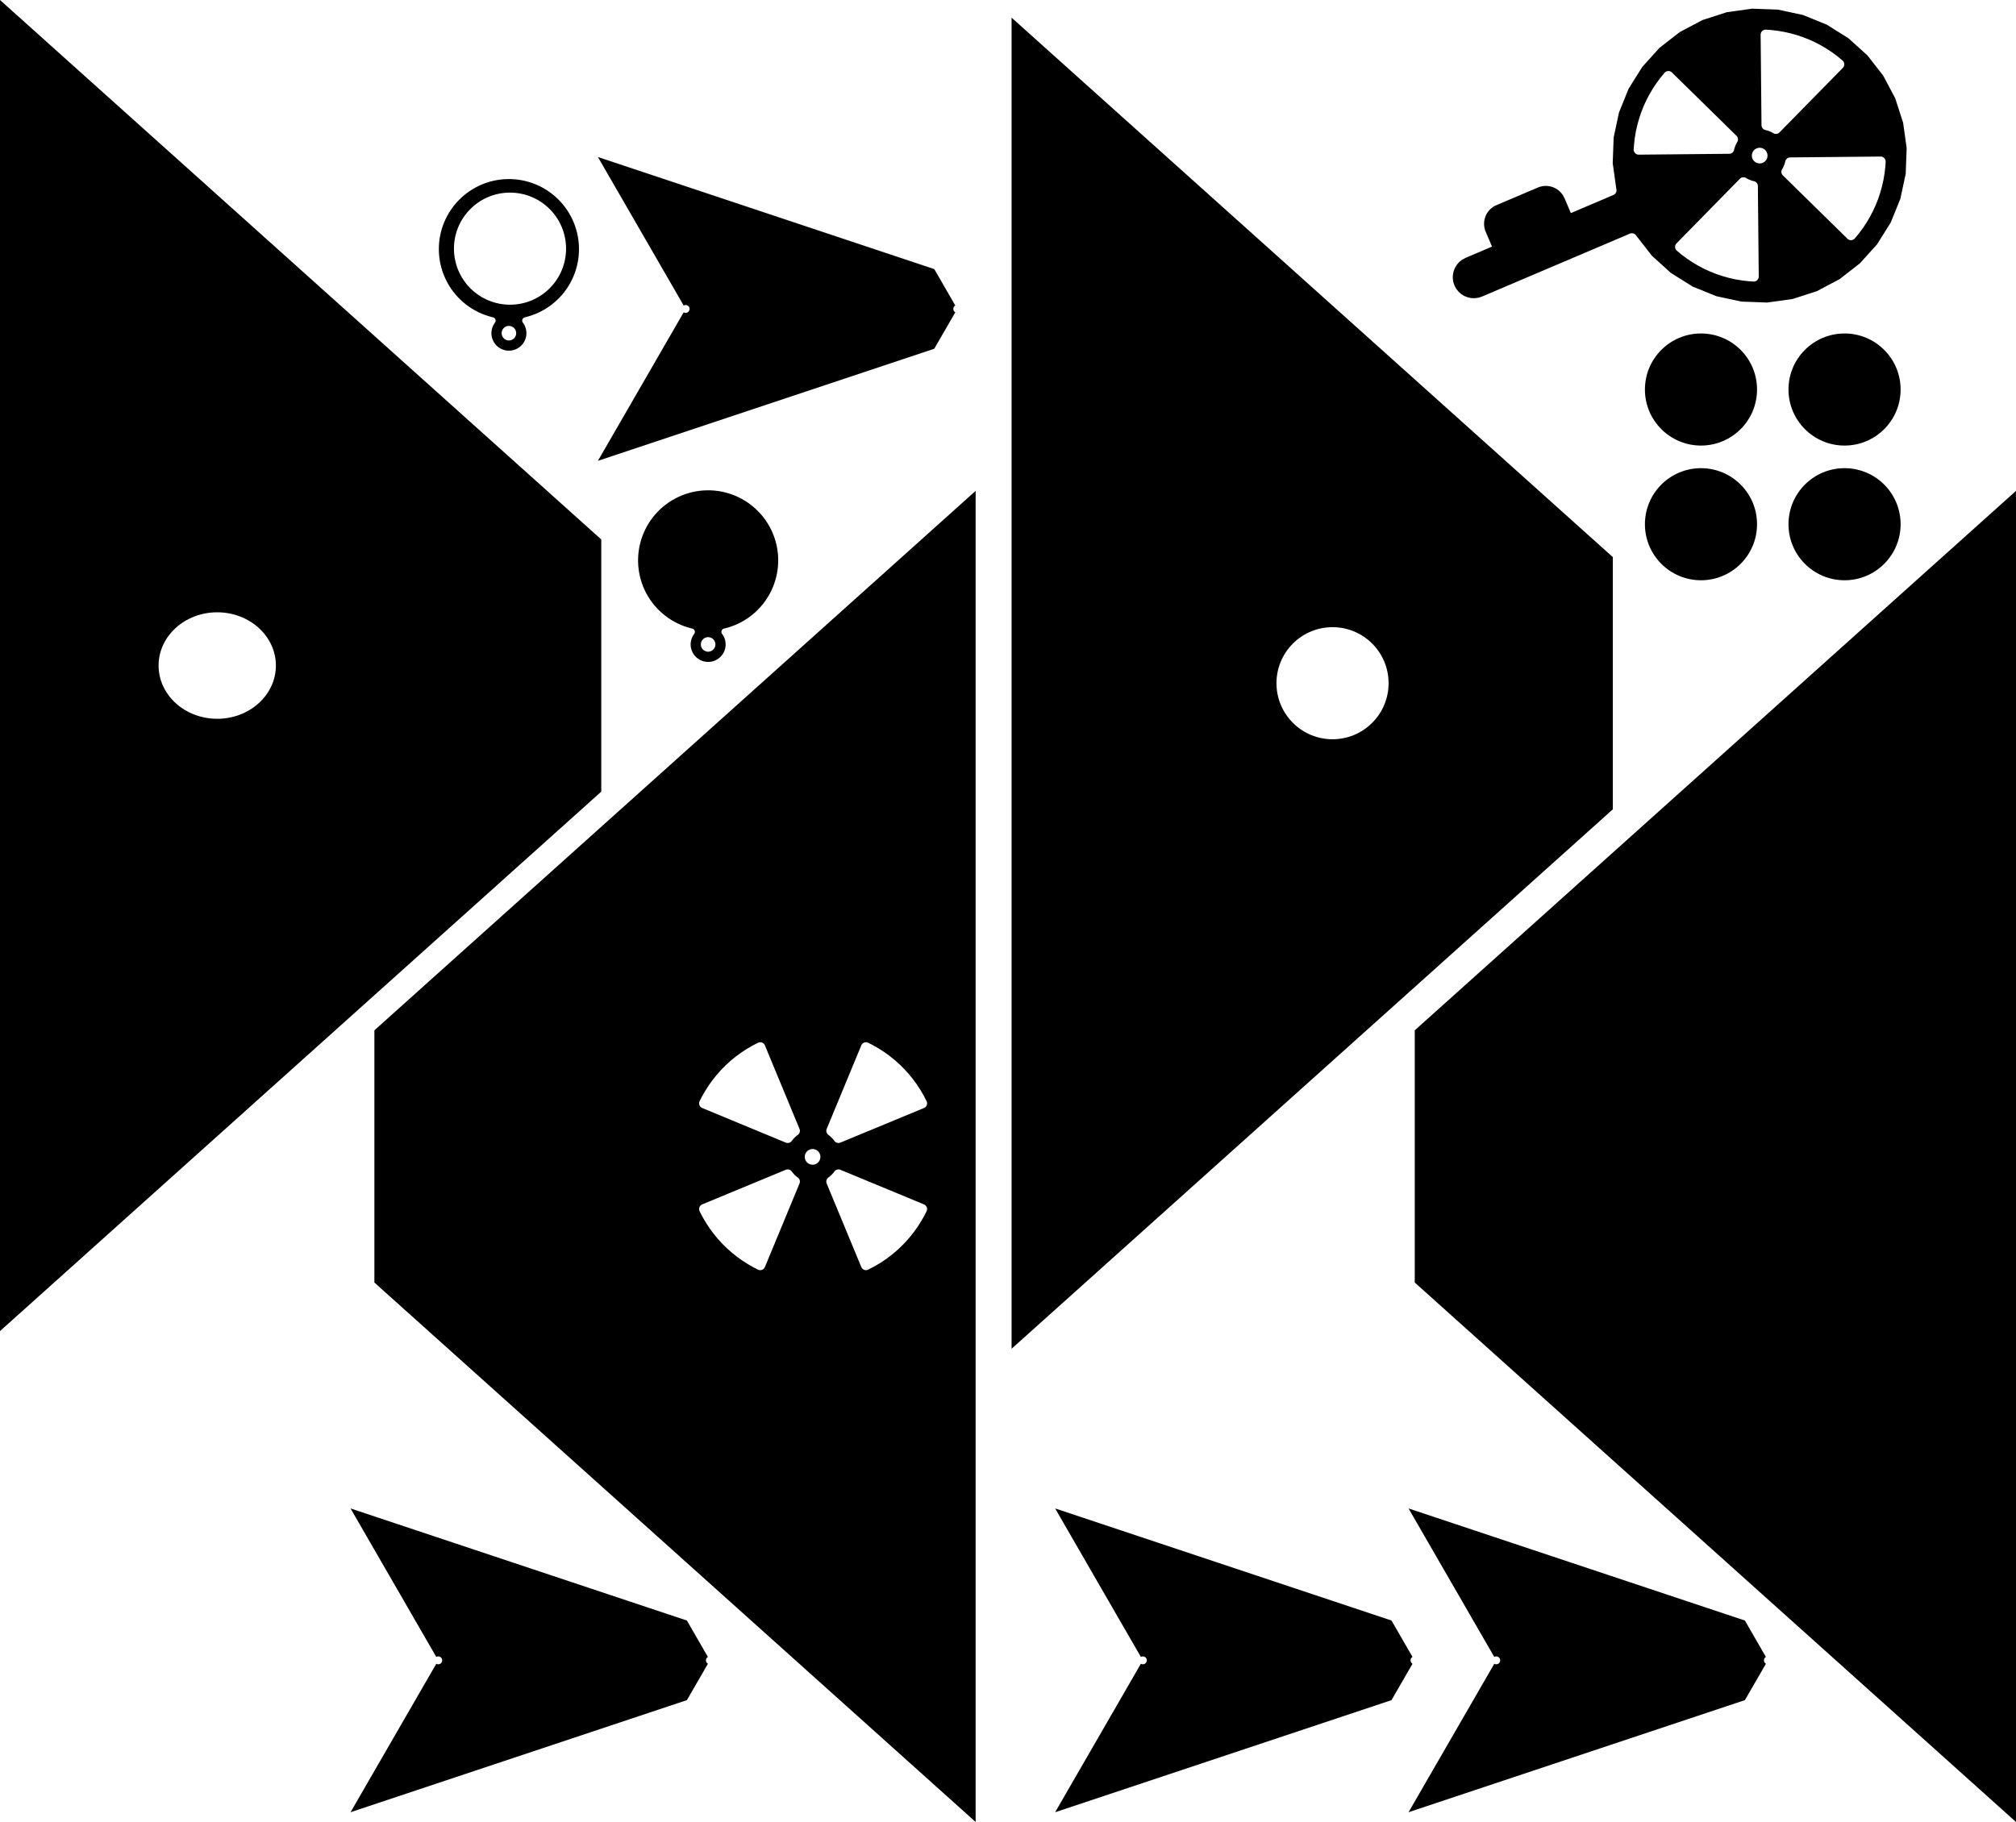
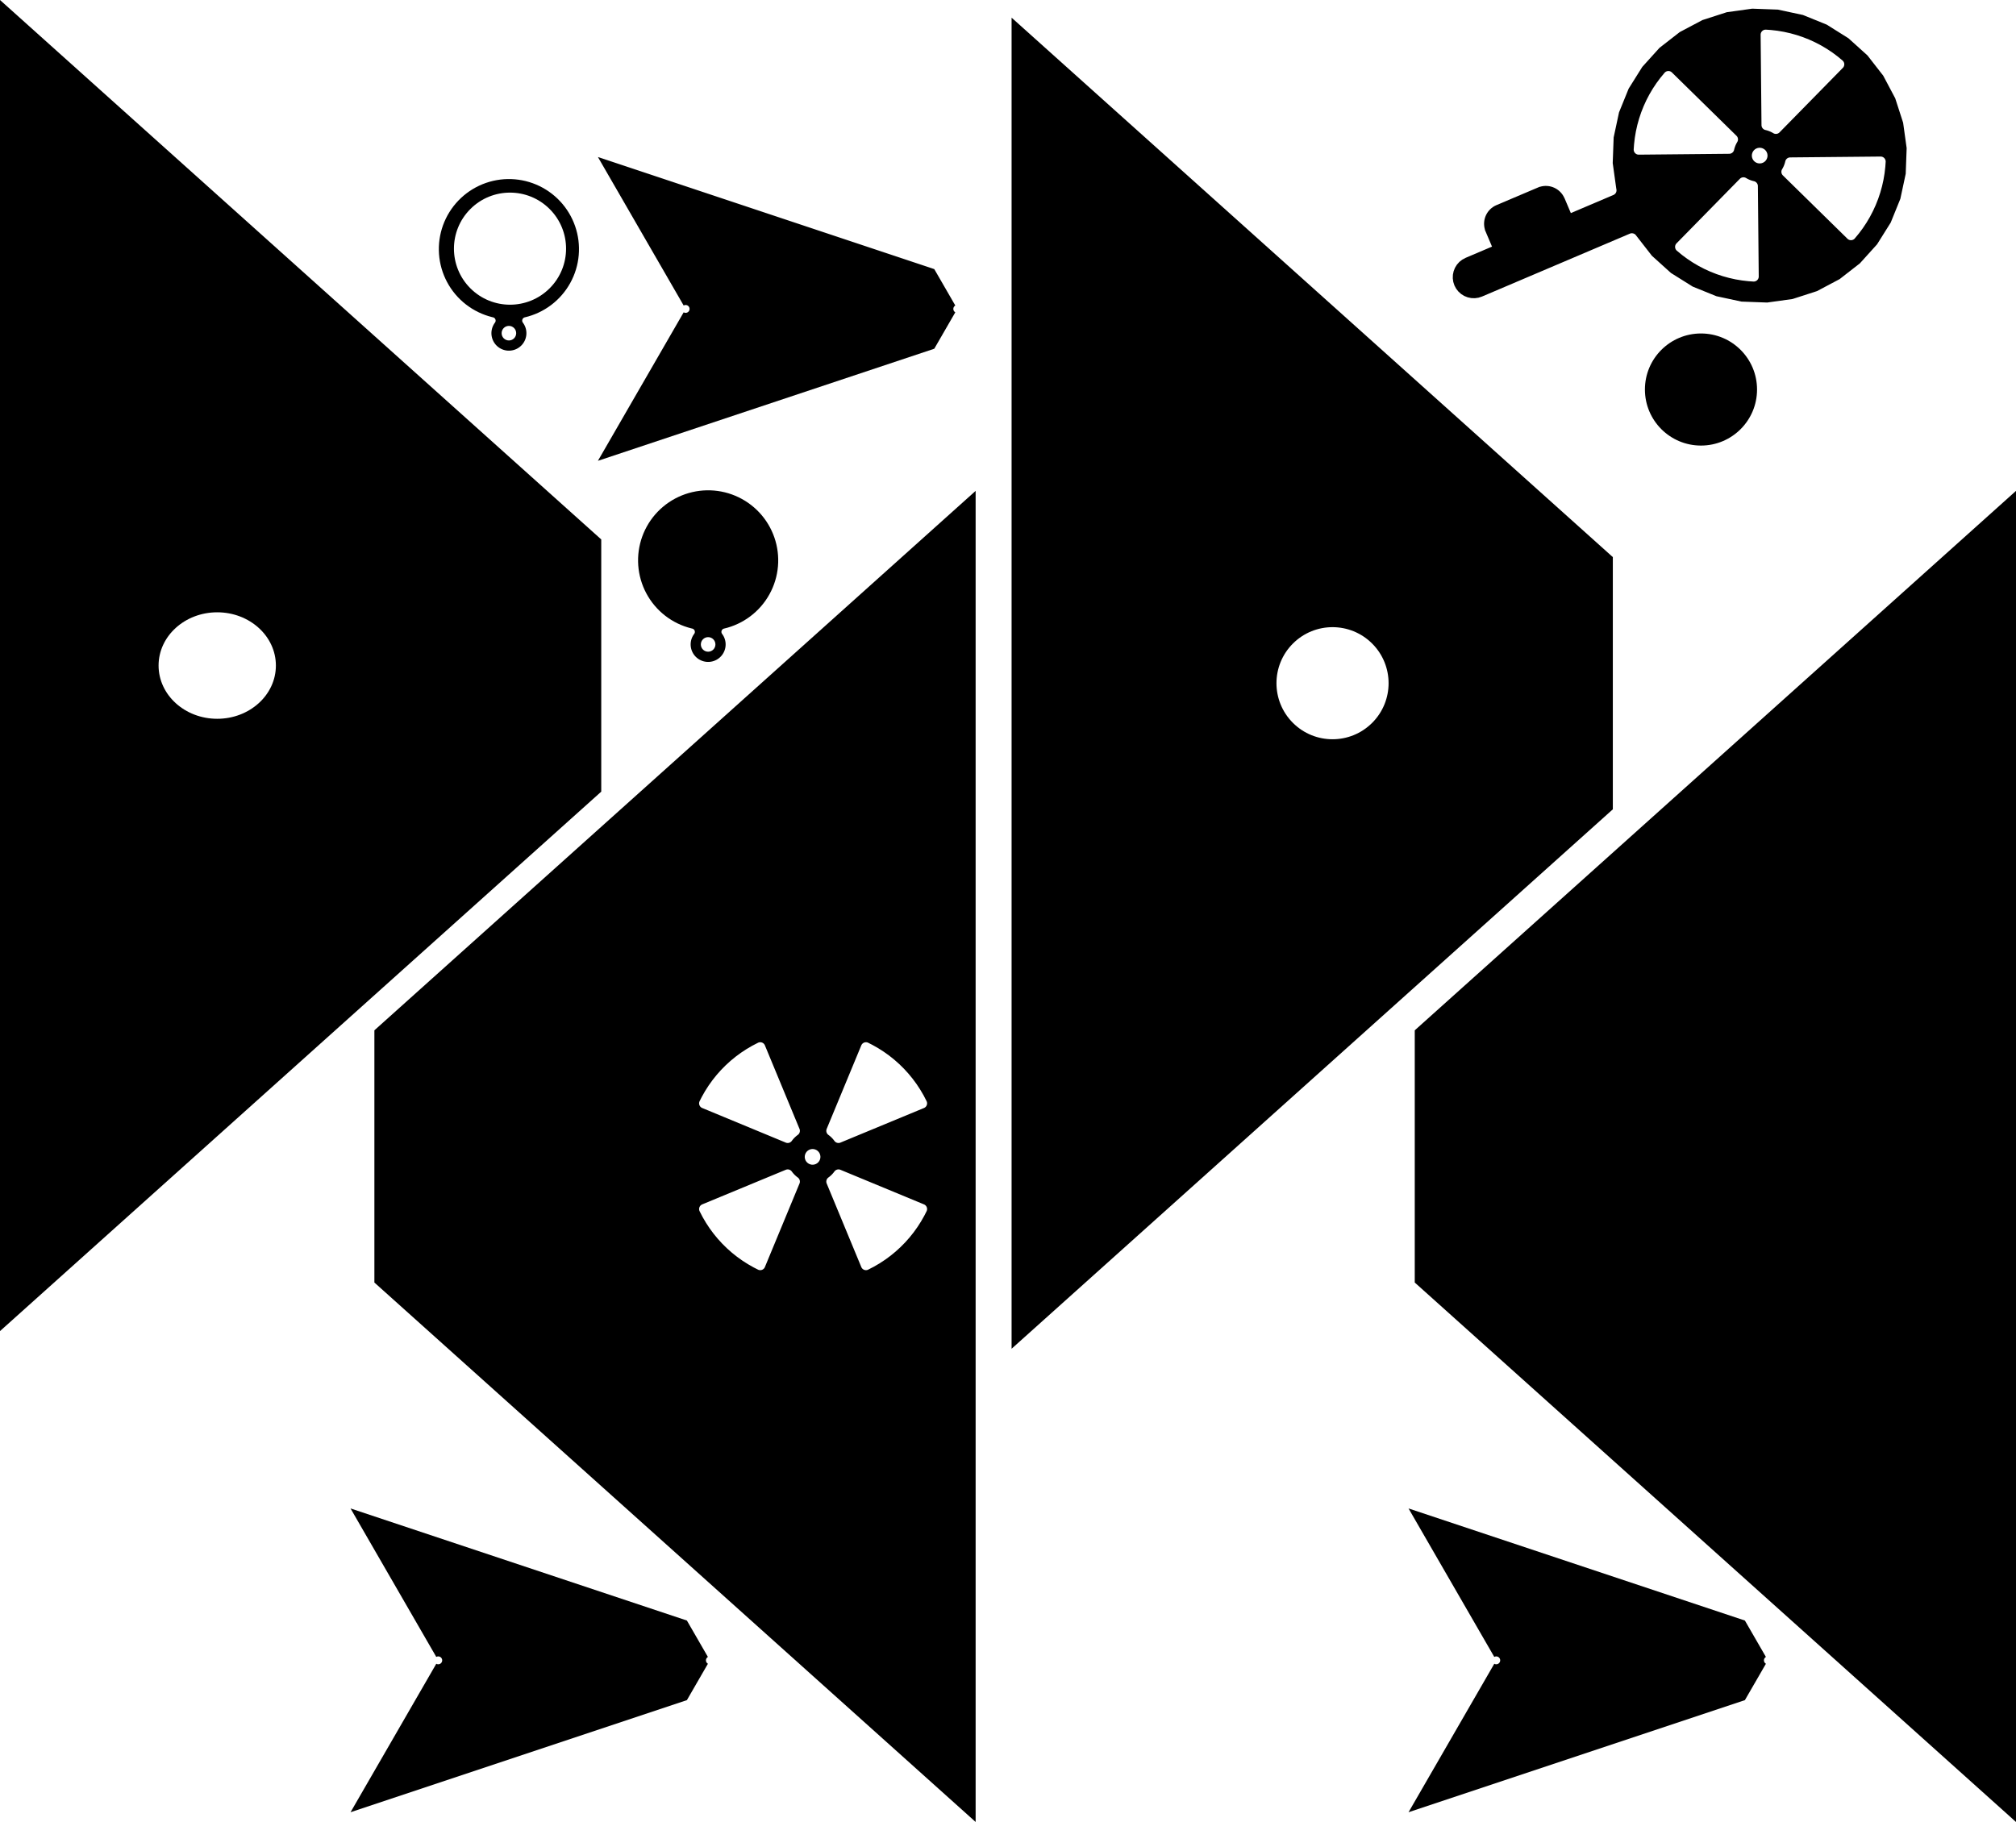
<svg xmlns="http://www.w3.org/2000/svg" width="895.151mm" height="809.203mm" viewBox="113.289 -411.858 895.151 809.203">
  <path transform="matrix(-1,0,0,1,0,0)" style="stroke:none;fill:#000000;fill-rule:evenodd" d="M-434.772,-132.678L-434.697,-132.658L-434.622,-132.635L-434.549,-132.607L-434.477,-132.576L-434.407,-132.541L-434.339,-132.502L-434.274,-132.46L-434.21,-132.415L-434.149,-132.366L-434.09,-132.314L-434.035,-132.259L-433.982,-132.201L-433.932,-132.141L-433.886,-132.078L-433.843,-132.013L-433.803,-131.945L-433.767,-131.876L-433.735,-131.805L-433.707,-131.732L-433.682,-131.657L-433.661,-131.582L-433.644,-131.506L-433.632,-131.429L-433.623,-131.351L-433.618,-131.273L-433.618,-131.195L-433.621,-131.117L-433.629,-131.039L-433.641,-130.961L-433.656,-130.885L-433.676,-130.809L-433.7,-130.735L-433.727,-130.661L-433.758,-130.59L-433.793,-130.52L-433.832,-130.452L-433.874,-130.386L-433.919,-130.324L-434.085,-130.095L-434.309,-129.756L-434.515,-129.405L-434.703,-129.045L-434.871,-128.674L-435.02,-128.296L-435.148,-127.91L-435.257,-127.518L-435.344,-127.121L-435.411,-126.72L-435.457,-126.316L-435.482,-125.911L-435.485,-125.504L-435.467,-125.098L-435.427,-124.693L-435.367,-124.291L-435.286,-123.893L-435.184,-123.499L-435.061,-123.111L-434.918,-122.731L-434.756,-122.358L-434.574,-121.994L-434.374,-121.64L-434.155,-121.298L-433.919,-120.967L-433.665,-120.649L-433.396,-120.344L-433.111,-120.055L-432.811,-119.78L-432.497,-119.522L-432.17,-119.28L-431.83,-119.056L-431.48,-118.85L-431.119,-118.662L-430.749,-118.494L-430.371,-118.345L-429.985,-118.217L-429.593,-118.108L-429.196,-118.021L-428.795,-117.954L-428.391,-117.908L-427.985,-117.883L-427.579,-117.88L-427.172,-117.898L-426.768,-117.938L-426.366,-117.998L-425.967,-118.079L-425.574,-118.181L-425.186,-118.304L-424.805,-118.447L-424.432,-118.609L-424.069,-118.791L-423.715,-118.991L-423.372,-119.21L-423.041,-119.446L-422.723,-119.7L-422.419,-119.969L-422.129,-120.254L-421.855,-120.554L-421.596,-120.868L-421.355,-121.195L-421.131,-121.535L-420.924,-121.885L-420.737,-122.246L-420.569,-122.616L-420.42,-122.994L-420.291,-123.38L-420.183,-123.772L-420.095,-124.169L-420.028,-124.57L-419.982,-124.974L-419.958,-125.38L-419.955,-125.786L-419.973,-126.193L-420.012,-126.597L-420.072,-127L-420.154,-127.398L-420.256,-127.792L-420.378,-128.179L-420.521,-128.56L-420.684,-128.933L-420.865,-129.296L-421.066,-129.65L-421.284,-129.993L-421.521,-130.324L-421.566,-130.387L-421.608,-130.453L-421.647,-130.521L-421.682,-130.591L-421.713,-130.663L-421.74,-130.736L-421.764,-130.811L-421.784,-130.886L-421.799,-130.963L-421.811,-131.04L-421.818,-131.118L-421.822,-131.196L-421.821,-131.274L-421.817,-131.352L-421.808,-131.43L-421.795,-131.507L-421.778,-131.584L-421.757,-131.659L-421.732,-131.733L-421.704,-131.806L-421.672,-131.877L-421.635,-131.947L-421.596,-132.014L-421.553,-132.079L-421.506,-132.142L-421.457,-132.202L-421.404,-132.26L-421.348,-132.315L-421.289,-132.367L-421.228,-132.416L-421.165,-132.461L-421.099,-132.503L-421.031,-132.542L-420.961,-132.577L-420.889,-132.608L-420.816,-132.635L-420.741,-132.659L-420.667,-132.678L-420.245,-132.779L-418.675,-133.212L-417.129,-133.726L-415.613,-134.32L-414.129,-134.993L-412.683,-135.743L-411.278,-136.567L-409.918,-137.464L-408.607,-138.431L-407.348,-139.465L-406.145,-140.563L-405.001,-141.723L-403.919,-142.941L-402.903,-144.214L-401.955,-145.539L-401.077,-146.911L-400.273,-148.328L-399.543,-149.784L-398.891,-151.277L-398.318,-152.802L-397.825,-154.354L-397.415,-155.931L-397.087,-157.526L-396.843,-159.137L-396.684,-160.758L-396.611,-162.385L-396.622,-164.015L-396.718,-165.641L-396.9,-167.259L-397.166,-168.867L-397.516,-170.458L-397.948,-172.028L-398.463,-173.574L-399.057,-175.09L-399.73,-176.574L-400.48,-178.02L-401.304,-179.425L-402.201,-180.785L-403.167,-182.096L-404.201,-183.355L-405.3,-184.558L-406.459,-185.702L-407.678,-186.783L-408.951,-187.8L-410.275,-188.748L-411.648,-189.626L-413.064,-190.431L-414.521,-191.16L-416.013,-191.812L-417.538,-192.385L-419.091,-192.878L-420.667,-193.288L-422.263,-193.616L-423.874,-193.859L-425.495,-194.019L-427.122,-194.092L-428.751,-194.081L-430.377,-193.984L-431.996,-193.803L-433.603,-193.537L-435.194,-193.187L-436.765,-192.755L-438.31,-192.24L-439.827,-191.646L-441.311,-190.973L-442.757,-190.223L-444.162,-189.399L-445.522,-188.502L-446.833,-187.536L-448.092,-186.502L-449.295,-185.403L-450.439,-184.244L-451.52,-183.025L-452.536,-181.752L-453.485,-180.428L-454.362,-179.055L-455.167,-177.639L-455.896,-176.182L-456.549,-174.69L-457.122,-173.165L-457.614,-171.612L-458.025,-170.036L-458.353,-168.44L-458.596,-166.829L-458.755,-165.208L-458.829,-163.581L-458.818,-161.952L-458.721,-160.326L-458.539,-158.707L-458.273,-157.1L-457.924,-155.509L-457.491,-153.938L-456.977,-152.393L-456.383,-150.876L-455.71,-149.392L-454.96,-147.946L-454.136,-146.541L-453.239,-145.181L-452.272,-143.87L-451.238,-142.611L-450.14,-141.408L-448.98,-140.265L-447.762,-139.183L-446.489,-138.167L-445.164,-137.218L-443.792,-136.341L-442.376,-135.536L-440.919,-134.807L-439.426,-134.154L-437.901,-133.581L-436.349,-133.089L-434.772,-132.678zM-430.953,-125.645C-430.953,-123.857,-429.504,-122.409,-427.717,-122.409C-425.93,-122.409,-424.481,-123.857,-424.481,-125.645C-424.481,-127.432,-425.93,-128.881,-427.717,-128.881C-429.504,-128.881,-430.953,-127.432,-430.953,-125.645z" />
-   <path transform="matrix(-1,0,0,1,0,0)" style="stroke:none;fill:#000000;fill-rule:evenodd" d="M-957.205,-179.033C-957.205,-165.286,-946.06,-154.141,-932.313,-154.141C-918.565,-154.141,-907.421,-165.286,-907.421,-179.033C-907.421,-192.781,-918.565,-203.925,-932.313,-203.925C-946.06,-203.925,-957.205,-192.781,-957.205,-179.033z" />
  <path transform="matrix(-1,0,0,1,0,0)" style="stroke:none;fill:#000000;fill-rule:evenodd" d="M-418.288,307.884L-268.936,258.1L-307.013,324.051L-307.093,324.007L-307.176,323.968L-307.26,323.933L-307.346,323.903L-307.433,323.877L-307.522,323.856L-307.612,323.839L-307.702,323.827L-307.793,323.82L-307.884,323.817L-307.975,323.82L-308.066,323.827L-308.157,323.839L-308.247,323.856L-308.335,323.877L-308.423,323.903L-308.509,323.933L-308.593,323.968L-308.675,324.007L-308.755,324.051L-308.833,324.099L-308.908,324.15L-308.981,324.206L-309.05,324.265L-309.116,324.328L-309.179,324.394L-309.238,324.463L-309.294,324.536L-309.346,324.611L-309.393,324.689L-309.437,324.769L-309.476,324.851L-309.511,324.935L-309.541,325.021L-309.567,325.109L-309.589,325.198L-309.605,325.287L-309.617,325.378L-309.624,325.469L-309.627,325.56L-309.624,325.651L-309.617,325.742L-309.605,325.832L-309.589,325.922L-309.567,326.011L-309.541,326.098L-309.511,326.184L-309.476,326.269L-309.437,326.351L-309.393,326.431L-309.346,326.509L-309.294,326.584L-309.238,326.656L-309.179,326.726L-309.116,326.792L-309.05,326.855L-308.981,326.914L-308.908,326.97L-308.833,327.021L-308.755,327.069L-308.675,327.112L-308.593,327.152L-308.509,327.187L-308.423,327.217L-308.335,327.243L-308.247,327.264L-308.157,327.281L-308.066,327.293L-307.975,327.3L-307.884,327.302L-307.793,327.3L-307.702,327.293L-307.612,327.281L-307.522,327.264L-307.433,327.243L-307.346,327.217L-307.26,327.187L-307.176,327.152L-307.093,327.112L-307.013,327.069L-268.936,393.02L-418.288,343.236L-427.622,327.069L-427.544,327.021L-427.469,326.97L-427.397,326.914L-427.328,326.855L-427.261,326.792L-427.199,326.726L-427.139,326.656L-427.084,326.584L-427.032,326.509L-426.984,326.431L-426.941,326.351L-426.902,326.269L-426.867,326.184L-426.836,326.098L-426.81,326.011L-426.789,325.922L-426.772,325.832L-426.76,325.742L-426.754,325.651L-426.751,325.56L-426.754,325.469L-426.76,325.378L-426.772,325.287L-426.789,325.198L-426.81,325.109L-426.836,325.021L-426.867,324.935L-426.902,324.851L-426.941,324.769L-426.984,324.689L-427.032,324.611L-427.084,324.536L-427.139,324.463L-427.199,324.394L-427.261,324.328L-427.328,324.265L-427.397,324.206L-427.469,324.15L-427.544,324.099L-427.622,324.051L-418.288,307.884z" />
-   <path transform="matrix(-1,0,0,1,0,0)" style="stroke:none;fill:#000000;fill-rule:evenodd" d="M-893.457,-179.033C-893.457,-165.286,-882.312,-154.141,-868.565,-154.141C-854.817,-154.141,-843.673,-165.286,-843.673,-179.033C-843.673,-192.781,-854.817,-203.925,-868.565,-203.925C-882.312,-203.925,-893.457,-192.781,-893.457,-179.033z" />
-   <path transform="matrix(-1,0,0,1,0,0)" style="stroke:none;fill:#000000;fill-rule:evenodd" d="M-957.205,-238.859C-957.205,-225.111,-946.06,-213.967,-932.313,-213.967C-918.565,-213.967,-907.421,-225.111,-907.421,-238.859C-907.421,-252.606,-918.565,-263.751,-932.313,-263.751C-946.06,-263.751,-957.205,-252.606,-957.205,-238.859z" />
  <path transform="matrix(-1,0,0,1,0,0)" style="stroke:none;fill:#000000;fill-rule:evenodd" d="M-893.457,-238.859C-893.457,-225.111,-882.312,-213.967,-868.565,-213.967C-854.817,-213.967,-843.673,-225.111,-843.673,-238.859C-843.673,-252.606,-854.817,-263.751,-868.565,-263.751C-882.312,-263.751,-893.457,-252.606,-893.457,-238.859z" />
  <path transform="matrix(-1,0,0,1,0,0)" style="stroke:none;fill:#000000;fill-rule:evenodd" d="M-380.256,-60.258L-380.256,-172.273L-113.289,-411.858L-113.289,179.327L-380.256,-60.258zM-235.789,-116.266C-235.789,-103.206,-224.129,-92.618,-209.745,-92.618C-195.362,-92.618,-183.702,-103.206,-183.702,-116.266C-183.702,-129.326,-195.362,-139.913,-209.745,-139.913C-224.129,-139.913,-235.789,-129.326,-235.789,-116.266z" />
  <path transform="matrix(-1,0,0,1,0,0)" style="stroke:none;fill:#000000;fill-rule:evenodd" d="M-562.458,187.173L-829.424,-52.412L-829.424,-164.426L-562.458,-404.012L-562.458,187.173zM-722.566,-90.818C-712.845,-81.097,-697.084,-81.097,-687.363,-90.818C-677.642,-100.539,-677.642,-116.3,-687.363,-126.021C-697.084,-135.742,-712.845,-135.742,-722.566,-126.021C-732.286,-116.3,-732.286,-100.539,-722.566,-90.818z" />
  <path transform="matrix(-1,0,0,1,0,0)" style="stroke:none;fill:#000000;fill-rule:evenodd" d="M-1008.44,-193.84L-741.473,45.746L-741.473,157.76L-1008.44,397.345L-1008.44,-193.84z" />
  <path transform="matrix(-1,0,0,1,0,0)" style="stroke:none;fill:#000000;fill-rule:evenodd" d="M-888.065,307.884L-738.713,258.1L-776.79,324.051L-776.87,324.007L-776.953,323.968L-777.037,323.933L-777.123,323.903L-777.21,323.877L-777.299,323.856L-777.389,323.839L-777.479,323.827L-777.57,323.82L-777.661,323.817L-777.752,323.82L-777.843,323.827L-777.934,323.839L-778.024,323.856L-778.112,323.877L-778.2,323.903L-778.286,323.933L-778.37,323.968L-778.452,324.007L-778.532,324.051L-778.61,324.099L-778.685,324.15L-778.758,324.206L-778.827,324.265L-778.893,324.328L-778.956,324.394L-779.015,324.463L-779.071,324.536L-779.123,324.611L-779.17,324.689L-779.214,324.769L-779.253,324.851L-779.288,324.935L-779.318,325.021L-779.344,325.109L-779.366,325.198L-779.382,325.287L-779.394,325.378L-779.401,325.469L-779.404,325.56L-779.401,325.651L-779.394,325.742L-779.382,325.832L-779.366,325.922L-779.344,326.011L-779.318,326.098L-779.288,326.184L-779.253,326.269L-779.214,326.351L-779.17,326.431L-779.123,326.509L-779.071,326.584L-779.015,326.656L-778.956,326.726L-778.893,326.792L-778.827,326.855L-778.758,326.914L-778.685,326.97L-778.61,327.021L-778.532,327.069L-778.452,327.112L-778.37,327.152L-778.286,327.187L-778.2,327.217L-778.112,327.243L-778.024,327.264L-777.934,327.281L-777.843,327.293L-777.752,327.3L-777.661,327.302L-777.57,327.3L-777.479,327.293L-777.389,327.281L-777.299,327.264L-777.21,327.243L-777.123,327.217L-777.037,327.187L-776.953,327.152L-776.87,327.112L-776.79,327.069L-738.713,393.02L-888.065,343.236L-897.399,327.069L-897.321,327.021L-897.246,326.97L-897.174,326.914L-897.105,326.855L-897.038,326.792L-896.976,326.726L-896.916,326.656L-896.861,326.584L-896.809,326.509L-896.761,326.431L-896.718,326.351L-896.679,326.269L-896.644,326.184L-896.613,326.098L-896.587,326.011L-896.566,325.922L-896.549,325.832L-896.537,325.742L-896.531,325.651L-896.528,325.56L-896.531,325.469L-896.537,325.378L-896.549,325.287L-896.566,325.198L-896.587,325.109L-896.613,325.021L-896.644,324.935L-896.679,324.851L-896.718,324.769L-896.761,324.689L-896.809,324.611L-896.861,324.536L-896.916,324.463L-896.976,324.394L-897.038,324.328L-897.105,324.265L-897.174,324.206L-897.246,324.15L-897.321,324.099L-897.399,324.051L-888.065,307.884z" />
-   <path transform="matrix(-1,0,0,1,0,0)" style="stroke:none;fill:#000000;fill-rule:evenodd" d="M-731.146,307.884L-581.794,258.1L-619.871,324.051L-619.951,324.007L-620.033,323.968L-620.118,323.933L-620.204,323.903L-620.291,323.877L-620.38,323.856L-620.469,323.839L-620.56,323.827L-620.651,323.82L-620.742,323.817L-620.833,323.82L-620.924,323.827L-621.015,323.839L-621.104,323.856L-621.193,323.877L-621.281,323.903L-621.366,323.933L-621.451,323.968L-621.533,324.007L-621.613,324.051L-621.691,324.099L-621.766,324.15L-621.839,324.206L-621.908,324.265L-621.974,324.328L-622.037,324.394L-622.096,324.463L-622.152,324.536L-622.203,324.611L-622.251,324.689L-622.295,324.769L-622.334,324.851L-622.369,324.935L-622.399,325.021L-622.425,325.109L-622.447,325.198L-622.463,325.287L-622.475,325.378L-622.482,325.469L-622.484,325.56L-622.482,325.651L-622.475,325.742L-622.463,325.832L-622.447,325.922L-622.425,326.011L-622.399,326.098L-622.369,326.184L-622.334,326.269L-622.295,326.351L-622.251,326.431L-622.203,326.509L-622.152,326.584L-622.096,326.656L-622.037,326.726L-621.974,326.792L-621.908,326.855L-621.839,326.914L-621.766,326.97L-621.691,327.021L-621.613,327.069L-621.533,327.112L-621.451,327.152L-621.366,327.187L-621.281,327.217L-621.193,327.243L-621.104,327.264L-621.015,327.281L-620.924,327.293L-620.833,327.3L-620.742,327.302L-620.651,327.3L-620.56,327.293L-620.469,327.281L-620.38,327.264L-620.291,327.243L-620.204,327.217L-620.118,327.187L-620.033,327.152L-619.951,327.112L-619.871,327.069L-581.794,393.02L-731.146,343.236L-740.48,327.069L-740.402,327.021L-740.327,326.97L-740.255,326.914L-740.185,326.855L-740.119,326.792L-740.056,326.726L-739.997,326.656L-739.942,326.584L-739.89,326.509L-739.842,326.431L-739.799,326.351L-739.76,326.269L-739.725,326.184L-739.694,326.098L-739.668,326.011L-739.647,325.922L-739.63,325.832L-739.618,325.742L-739.611,325.651L-739.609,325.56L-739.611,325.469L-739.618,325.378L-739.63,325.287L-739.647,325.198L-739.668,325.109L-739.694,325.021L-739.725,324.935L-739.76,324.851L-739.799,324.769L-739.842,324.689L-739.89,324.611L-739.942,324.536L-739.997,324.463L-740.056,324.394L-740.119,324.328L-740.185,324.265L-740.255,324.206L-740.327,324.15L-740.402,324.099L-740.48,324.051L-731.146,307.884z" />
  <path transform="matrix(-1,0,0,1,0,0)" style="stroke:none;fill:#000000;fill-rule:evenodd" d="M-528.132,-292.332L-378.78,-342.116L-416.857,-276.165L-416.937,-276.208L-417.019,-276.248L-417.104,-276.283L-417.19,-276.313L-417.277,-276.339L-417.366,-276.36L-417.455,-276.377L-417.546,-276.389L-417.637,-276.396L-417.728,-276.398L-417.819,-276.396L-417.91,-276.389L-418.001,-276.377L-418.09,-276.36L-418.179,-276.339L-418.266,-276.313L-418.352,-276.283L-418.437,-276.248L-418.519,-276.208L-418.599,-276.165L-418.677,-276.117L-418.752,-276.065L-418.825,-276.01L-418.894,-275.951L-418.96,-275.888L-419.023,-275.822L-419.082,-275.752L-419.138,-275.68L-419.189,-275.605L-419.237,-275.527L-419.281,-275.447L-419.32,-275.365L-419.355,-275.28L-419.385,-275.194L-419.411,-275.107L-419.432,-275.018L-419.449,-274.928L-419.461,-274.838L-419.468,-274.747L-419.47,-274.656L-419.468,-274.565L-419.461,-274.474L-419.449,-274.383L-419.432,-274.294L-419.411,-274.205L-419.385,-274.117L-419.355,-274.031L-419.32,-273.947L-419.281,-273.865L-419.237,-273.785L-419.189,-273.707L-419.138,-273.632L-419.082,-273.559L-419.023,-273.49L-418.96,-273.424L-418.894,-273.361L-418.825,-273.302L-418.752,-273.246L-418.677,-273.194L-418.599,-273.147L-418.519,-273.103L-418.437,-273.064L-418.352,-273.029L-418.266,-272.999L-418.179,-272.973L-418.09,-272.951L-418.001,-272.935L-417.91,-272.923L-417.819,-272.916L-417.728,-272.913L-417.637,-272.916L-417.546,-272.923L-417.455,-272.935L-417.366,-272.951L-417.277,-272.973L-417.19,-272.999L-417.104,-273.029L-417.019,-273.064L-416.937,-273.103L-416.857,-273.147L-378.78,-207.196L-528.132,-256.98L-537.466,-273.147L-537.388,-273.194L-537.313,-273.246L-537.241,-273.302L-537.171,-273.361L-537.105,-273.424L-537.042,-273.49L-536.983,-273.559L-536.927,-273.632L-536.876,-273.707L-536.828,-273.785L-536.785,-273.865L-536.745,-273.947L-536.711,-274.031L-536.68,-274.117L-536.654,-274.205L-536.633,-274.294L-536.616,-274.383L-536.604,-274.474L-536.597,-274.565L-536.595,-274.656L-536.597,-274.747L-536.604,-274.838L-536.616,-274.928L-536.633,-275.018L-536.654,-275.107L-536.68,-275.194L-536.711,-275.28L-536.745,-275.365L-536.785,-275.447L-536.828,-275.527L-536.876,-275.605L-536.927,-275.68L-536.983,-275.752L-537.042,-275.822L-537.105,-275.888L-537.171,-275.951L-537.241,-276.01L-537.313,-276.065L-537.388,-276.117L-537.466,-276.165L-528.132,-292.332z" />
  <path transform="matrix(-1,0,0,1,0,0)" style="stroke:none;fill:#000000;fill-rule:evenodd" d="M-346.31,-270.915L-346.234,-270.895L-346.16,-270.872L-346.087,-270.844L-346.015,-270.813L-345.945,-270.778L-345.877,-270.739L-345.811,-270.697L-345.748,-270.652L-345.687,-270.603L-345.628,-270.551L-345.573,-270.496L-345.52,-270.438L-345.47,-270.378L-345.424,-270.315L-345.381,-270.25L-345.341,-270.182L-345.305,-270.113L-345.273,-270.042L-345.244,-269.969L-345.22,-269.895L-345.199,-269.819L-345.182,-269.743L-345.169,-269.666L-345.161,-269.588L-345.156,-269.51L-345.155,-269.432L-345.159,-269.354L-345.167,-269.276L-345.178,-269.198L-345.194,-269.122L-345.214,-269.046L-345.237,-268.972L-345.265,-268.899L-345.296,-268.827L-345.331,-268.757L-345.37,-268.689L-345.412,-268.623L-345.457,-268.561L-345.623,-268.332L-345.847,-267.993L-346.053,-267.642L-346.24,-267.282L-346.409,-266.911L-346.557,-266.533L-346.686,-266.147L-346.795,-265.755L-346.882,-265.359L-346.949,-264.958L-346.995,-264.553L-347.019,-264.148L-347.023,-263.741L-347.005,-263.335L-346.965,-262.93L-346.905,-262.528L-346.824,-262.13L-346.721,-261.736L-346.599,-261.348L-346.456,-260.968L-346.294,-260.595L-346.112,-260.231L-345.912,-259.877L-345.693,-259.535L-345.457,-259.204L-345.203,-258.886L-344.934,-258.582L-344.648,-258.292L-344.348,-258.017L-344.034,-257.759L-343.707,-257.517L-343.368,-257.293L-343.018,-257.087L-342.657,-256.899L-342.287,-256.731L-341.908,-256.582L-341.523,-256.454L-341.131,-256.345L-340.734,-256.258L-340.333,-256.191L-339.929,-256.145L-339.523,-256.12L-339.116,-256.117L-338.71,-256.135L-338.305,-256.175L-337.903,-256.235L-337.505,-256.316L-337.111,-256.418L-336.724,-256.541L-336.343,-256.684L-335.97,-256.846L-335.607,-257.028L-335.253,-257.228L-334.91,-257.447L-334.579,-257.683L-334.261,-257.937L-333.957,-258.206L-333.667,-258.491L-333.393,-258.792L-333.134,-259.105L-332.893,-259.432L-332.668,-259.772L-332.462,-260.122L-332.275,-260.483L-332.106,-260.853L-331.958,-261.231L-331.829,-261.617L-331.721,-262.009L-331.633,-262.406L-331.566,-262.807L-331.52,-263.211L-331.496,-263.617L-331.493,-264.024L-331.511,-264.43L-331.55,-264.834L-331.61,-265.237L-331.692,-265.635L-331.794,-266.029L-331.916,-266.416L-332.059,-266.797L-332.221,-267.17L-332.403,-267.533L-332.604,-267.887L-332.822,-268.23L-333.059,-268.561L-333.104,-268.624L-333.146,-268.69L-333.185,-268.758L-333.22,-268.828L-333.251,-268.9L-333.278,-268.973L-333.302,-269.048L-333.321,-269.123L-333.337,-269.2L-333.349,-269.277L-333.356,-269.355L-333.36,-269.433L-333.359,-269.511L-333.354,-269.589L-333.346,-269.667L-333.333,-269.744L-333.316,-269.821L-333.295,-269.896L-333.27,-269.97L-333.242,-270.043L-333.209,-270.114L-333.173,-270.184L-333.134,-270.251L-333.091,-270.316L-333.044,-270.379L-332.994,-270.439L-332.942,-270.497L-332.886,-270.552L-332.827,-270.604L-332.766,-270.653L-332.703,-270.698L-332.637,-270.74L-332.569,-270.779L-332.499,-270.814L-332.427,-270.845L-332.354,-270.872L-332.279,-270.896L-332.205,-270.915L-331.783,-271.016L-330.213,-271.449L-328.667,-271.963L-327.15,-272.557L-325.667,-273.23L-324.221,-273.98L-322.816,-274.804L-321.456,-275.701L-320.144,-276.668L-318.886,-277.702L-317.683,-278.8L-316.539,-279.96L-315.457,-281.178L-314.441,-282.451L-313.493,-283.776L-312.615,-285.148L-311.81,-286.565L-311.081,-288.021L-310.429,-289.514L-309.856,-291.039L-309.363,-292.591L-308.952,-294.168L-308.625,-295.763L-308.381,-297.374L-308.222,-298.995L-308.148,-300.623L-308.16,-302.252L-308.256,-303.878L-308.438,-305.496L-308.704,-307.104L-309.054,-308.695L-309.486,-310.265L-310,-311.811L-310.595,-313.328L-311.268,-314.811L-312.017,-316.257L-312.842,-317.662L-313.738,-319.022L-314.705,-320.333L-315.739,-321.592L-316.837,-322.795L-317.997,-323.939L-319.215,-325.021L-320.489,-326.037L-321.813,-326.985L-323.185,-327.863L-324.602,-328.668L-326.058,-329.397L-327.551,-330.049L-329.076,-330.622L-330.629,-331.115L-332.205,-331.526L-333.801,-331.853L-335.411,-332.097L-337.033,-332.256L-338.66,-332.329L-340.289,-332.318L-341.915,-332.222L-343.534,-332.04L-345.141,-331.774L-346.732,-331.424L-348.302,-330.992L-349.848,-330.477L-351.365,-329.883L-352.848,-329.21L-354.295,-328.46L-355.7,-327.636L-357.06,-326.74L-358.371,-325.773L-359.63,-324.739L-360.833,-323.641L-361.976,-322.481L-363.058,-321.262L-364.074,-319.989L-365.023,-318.665L-365.9,-317.292L-366.705,-315.876L-367.434,-314.42L-368.086,-312.927L-368.66,-311.402L-369.152,-309.849L-369.563,-308.273L-369.89,-306.677L-370.134,-305.066L-370.293,-303.445L-370.367,-301.818L-370.356,-300.189L-370.259,-298.563L-370.077,-296.944L-369.811,-295.337L-369.462,-293.746L-369.029,-292.175L-368.515,-290.63L-367.92,-289.113L-367.247,-287.63L-366.498,-286.183L-365.674,-284.778L-364.777,-283.418L-363.81,-282.107L-362.776,-280.848L-361.678,-279.645L-360.518,-278.502L-359.3,-277.42L-358.027,-276.404L-356.702,-275.455L-355.33,-274.578L-353.913,-273.773L-352.457,-273.044L-350.964,-272.391L-349.439,-271.818L-347.887,-271.326L-346.31,-270.915zM-342.491,-263.882C-342.491,-262.095,-341.042,-260.646,-339.255,-260.646C-337.468,-260.646,-336.019,-262.095,-336.019,-263.882C-336.019,-265.669,-337.468,-267.118,-339.255,-267.118C-341.042,-267.118,-342.491,-265.669,-342.491,-263.882zM-322.145,-283.818C-312.424,-293.539,-312.424,-309.299,-322.145,-319.02C-331.866,-328.741,-347.626,-328.741,-357.347,-319.02C-367.068,-309.299,-367.068,-293.539,-357.347,-283.818C-347.626,-274.097,-331.866,-274.097,-322.145,-283.818z" />
  <path transform="matrix(-1,0,0,1,0,0)" style="stroke:none;fill:#000000;fill-rule:evenodd" d="M-279.525,45.746L-279.525,157.76L-546.492,397.345L-546.492,-193.84L-279.525,45.746zM-477.116,103.69C-476.155,105.358,-474.024,105.931,-472.357,104.97C-470.689,104.009,-470.116,101.878,-471.077,100.21C-472.038,98.543,-474.169,97.97,-475.837,98.931C-477.504,99.892,-478.077,102.023,-477.116,103.69zM-483.783,94.851L-483.854,94.945L-483.93,95.034L-484.01,95.12L-484.095,95.201L-484.184,95.278L-484.276,95.349L-484.373,95.416L-484.472,95.478L-484.575,95.535L-484.681,95.586L-484.789,95.631L-484.899,95.671L-485.012,95.705L-485.125,95.733L-485.241,95.755L-485.357,95.771L-485.474,95.78L-485.591,95.784L-485.708,95.781L-485.825,95.773L-485.942,95.758L-486.057,95.737L-486.171,95.711L-486.284,95.678L-486.395,95.639L-486.46,95.613L-523.554,80.248L-523.661,80.201L-523.766,80.148L-523.867,80.089L-523.966,80.025L-524.061,79.956L-524.152,79.882L-524.239,79.804L-524.322,79.721L-524.4,79.634L-524.474,79.543L-524.543,79.448L-524.607,79.349L-524.666,79.248L-524.719,79.143L-524.767,79.036L-524.809,78.927L-524.845,78.815L-524.875,78.702L-524.9,78.587L-524.918,78.471L-524.93,78.355L-524.936,78.237L-524.936,78.12L-524.93,78.003L-524.918,77.886L-524.9,77.77L-524.875,77.656L-524.845,77.542L-524.809,77.431L-524.767,77.321L-524.719,77.214L-524.712,77.201L-523.364,74.597L-521.881,72.068L-520.267,69.619L-518.528,67.259L-516.667,64.992L-514.691,62.827L-512.604,60.767L-510.411,58.82L-508.12,56.99L-505.737,55.282L-503.267,53.702L-500.718,52.253L-498.774,51.262L-498.667,51.214L-498.558,51.171L-498.447,51.134L-498.333,51.103L-498.219,51.078L-498.103,51.059L-497.987,51.046L-497.87,51.039L-497.752,51.038L-497.635,51.043L-497.518,51.055L-497.402,51.072L-497.288,51.096L-497.174,51.126L-497.062,51.161L-496.952,51.202L-496.845,51.249L-496.74,51.302L-496.638,51.36L-496.539,51.423L-496.444,51.491L-496.352,51.565L-496.265,51.642L-496.181,51.725L-496.102,51.811L-496.028,51.902L-495.958,51.997L-495.894,52.094L-495.834,52.196L-495.78,52.3L-495.732,52.407L-495.726,52.42L-480.361,89.515L-480.319,89.624L-480.283,89.736L-480.253,89.849L-480.228,89.964L-480.21,90.08L-480.197,90.196L-480.191,90.314L-480.191,90.431L-480.197,90.548L-480.21,90.665L-480.228,90.78L-480.253,90.895L-480.283,91.008L-480.319,91.12L-480.361,91.23L-480.409,91.337L-480.462,91.441L-480.521,91.543L-480.585,91.641L-480.654,91.736L-480.727,91.827L-480.806,91.914L-480.889,91.997L-480.976,92.076L-481.067,92.15L-481.123,92.191L-481.219,92.261L-481.701,92.635L-482.163,93.033L-482.603,93.455L-483.021,93.9L-483.414,94.366L-483.783,94.851zM-481.123,111.11L-481.03,111.181L-480.94,111.257L-480.855,111.337L-480.774,111.422L-480.697,111.51L-480.625,111.603L-480.558,111.699L-480.496,111.799L-480.44,111.902L-480.389,112.008L-480.344,112.116L-480.304,112.226L-480.27,112.338L-480.242,112.452L-480.22,112.567L-480.204,112.684L-480.194,112.8L-480.191,112.918L-480.193,113.035L-480.202,113.152L-480.216,113.268L-480.237,113.384L-480.264,113.498L-480.297,113.611L-480.335,113.721L-480.361,113.786L-495.726,150.881L-495.774,150.988L-495.827,151.092L-495.886,151.194L-495.95,151.292L-496.019,151.387L-496.092,151.478L-496.171,151.566L-496.254,151.649L-496.341,151.727L-496.432,151.801L-496.527,151.87L-496.625,151.934L-496.727,151.992L-496.831,152.046L-496.939,152.093L-497.048,152.135L-497.16,152.172L-497.273,152.202L-497.388,152.226L-497.503,152.245L-497.62,152.257L-497.737,152.263L-497.854,152.263L-497.972,152.257L-498.088,152.245L-498.204,152.226L-498.319,152.202L-498.432,152.172L-498.544,152.135L-498.653,152.093L-498.76,152.046L-498.774,152.039L-501.377,150.69L-503.907,149.207L-506.355,147.594L-508.716,145.855L-510.982,143.994L-513.148,142.017L-515.208,139.93L-517.155,137.738L-518.985,135.447L-520.692,133.063L-522.273,130.594L-523.722,128.044L-524.712,126.101L-524.761,125.994L-524.804,125.885L-524.841,125.773L-524.872,125.66L-524.897,125.546L-524.916,125.43L-524.929,125.313L-524.936,125.196L-524.937,125.079L-524.931,124.962L-524.92,124.845L-524.902,124.729L-524.879,124.614L-524.849,124.501L-524.814,124.389L-524.772,124.279L-524.725,124.172L-524.673,124.067L-524.615,123.965L-524.552,123.866L-524.483,123.771L-524.41,123.679L-524.332,123.591L-524.25,123.508L-524.163,123.429L-524.073,123.354L-523.978,123.285L-523.88,123.22L-523.779,123.161L-523.675,123.107L-523.568,123.059L-523.554,123.053L-486.46,107.688L-486.35,107.646L-486.239,107.61L-486.125,107.579L-486.011,107.555L-485.895,107.536L-485.778,107.524L-485.661,107.518L-485.544,107.518L-485.427,107.524L-485.31,107.536L-485.194,107.555L-485.079,107.579L-484.966,107.61L-484.855,107.646L-484.745,107.688L-484.638,107.736L-484.533,107.789L-484.432,107.847L-484.333,107.911L-484.239,107.98L-484.147,108.054L-484.06,108.133L-483.977,108.215L-483.899,108.303L-483.825,108.394L-483.783,108.45L-483.714,108.546L-483.34,109.028L-482.941,109.49L-482.519,109.93L-482.075,110.347L-481.609,110.741L-481.123,111.11zM-467.525,92.191L-467.618,92.12L-467.708,92.045L-467.793,91.964L-467.874,91.88L-467.951,91.791L-468.023,91.698L-468.09,91.602L-468.151,91.502L-468.208,91.399L-468.259,91.294L-468.304,91.186L-468.344,91.075L-468.378,90.963L-468.406,90.849L-468.428,90.734L-468.444,90.618L-468.454,90.501L-468.457,90.384L-468.455,90.266L-468.446,90.149L-468.432,90.033L-468.411,89.918L-468.384,89.803L-468.351,89.691L-468.313,89.58L-468.287,89.515L-452.922,52.421L-452.874,52.313L-452.821,52.209L-452.762,52.107L-452.698,52.009L-452.629,51.914L-452.556,51.823L-452.477,51.736L-452.394,51.653L-452.307,51.574L-452.216,51.501L-452.121,51.432L-452.023,51.368L-451.921,51.309L-451.817,51.256L-451.709,51.208L-451.6,51.166L-451.488,51.13L-451.375,51.099L-451.26,51.075L-451.144,51.057L-451.028,51.044L-450.911,51.038L-450.793,51.038L-450.676,51.044L-450.56,51.057L-450.444,51.075L-450.329,51.099L-450.216,51.13L-450.104,51.166L-449.995,51.208L-449.888,51.256L-449.874,51.262L-447.27,52.611L-444.741,54.094L-442.293,55.707L-439.932,57.447L-437.666,59.307L-435.5,61.284L-433.44,63.371L-431.493,65.563L-429.663,67.854L-427.956,70.238L-426.375,72.708L-424.926,75.257L-423.936,77.201L-423.887,77.308L-423.844,77.417L-423.807,77.528L-423.776,77.641L-423.751,77.756L-423.732,77.871L-423.719,77.988L-423.712,78.105L-423.711,78.222L-423.717,78.34L-423.728,78.456L-423.746,78.572L-423.769,78.687L-423.799,78.801L-423.834,78.912L-423.876,79.022L-423.923,79.13L-423.975,79.235L-424.033,79.337L-424.096,79.435L-424.165,79.531L-424.238,79.622L-424.316,79.71L-424.398,79.793L-424.485,79.872L-424.575,79.947L-424.67,80.017L-424.768,80.081L-424.869,80.14L-424.973,80.194L-425.08,80.243L-425.094,80.249L-462.188,95.614L-462.298,95.656L-462.409,95.692L-462.523,95.722L-462.637,95.747L-462.753,95.765L-462.87,95.777L-462.987,95.783L-463.104,95.783L-463.221,95.777L-463.338,95.765L-463.454,95.747L-463.569,95.722L-463.682,95.692L-463.793,95.656L-463.903,95.614L-464.01,95.566L-464.115,95.513L-464.216,95.454L-464.314,95.39L-464.409,95.321L-464.5,95.247L-464.588,95.169L-464.671,95.086L-464.749,94.999L-464.823,94.908L-464.865,94.851L-464.934,94.755L-465.308,94.273L-465.707,93.812L-466.129,93.371L-466.573,92.954L-467.039,92.56L-467.525,92.191zM-464.865,108.45L-464.794,108.357L-464.718,108.267L-464.638,108.181L-464.553,108.1L-464.464,108.024L-464.372,107.952L-464.275,107.885L-464.176,107.823L-464.073,107.767L-463.967,107.716L-463.859,107.67L-463.749,107.63L-463.636,107.597L-463.522,107.569L-463.407,107.547L-463.291,107.531L-463.174,107.521L-463.057,107.517L-462.94,107.52L-462.823,107.528L-462.706,107.543L-462.591,107.564L-462.477,107.591L-462.364,107.623L-462.253,107.662L-462.188,107.688L-425.094,123.053L-424.987,123.1L-424.882,123.154L-424.781,123.212L-424.682,123.276L-424.587,123.345L-424.496,123.419L-424.409,123.497L-424.326,123.58L-424.248,123.668L-424.174,123.759L-424.105,123.854L-424.041,123.952L-423.982,124.054L-423.929,124.158L-423.881,124.265L-423.839,124.375L-423.803,124.486L-423.773,124.6L-423.748,124.714L-423.73,124.83L-423.718,124.947L-423.712,125.064L-423.712,125.181L-423.718,125.298L-423.73,125.415L-423.748,125.531L-423.773,125.646L-423.803,125.759L-423.839,125.87L-423.881,125.98L-423.929,126.087L-423.936,126.101L-425.284,128.704L-426.767,131.234L-428.381,133.682L-430.12,136.043L-431.981,138.309L-433.957,140.475L-436.044,142.534L-438.237,144.482L-440.528,146.311L-442.911,148.019L-445.381,149.599L-447.93,151.049L-449.874,152.039L-449.981,152.087L-450.09,152.13L-450.201,152.167L-450.315,152.198L-450.429,152.223L-450.545,152.243L-450.661,152.256L-450.778,152.263L-450.896,152.263L-451.013,152.258L-451.13,152.246L-451.246,152.229L-451.36,152.205L-451.474,152.176L-451.586,152.14L-451.695,152.099L-451.803,152.052L-451.908,151.999L-452.01,151.941L-452.109,151.878L-452.204,151.81L-452.296,151.737L-452.383,151.659L-452.467,151.576L-452.546,151.49L-452.62,151.399L-452.69,151.305L-452.754,151.207L-452.814,151.106L-452.868,151.001L-452.916,150.895L-452.922,150.881L-468.287,113.786L-468.329,113.677L-468.365,113.565L-468.395,113.452L-468.42,113.337L-468.438,113.221L-468.45,113.105L-468.457,112.988L-468.457,112.87L-468.45,112.753L-468.438,112.637L-468.42,112.521L-468.395,112.406L-468.365,112.293L-468.329,112.181L-468.287,112.072L-468.239,111.965L-468.186,111.86L-468.127,111.759L-468.063,111.66L-467.994,111.565L-467.921,111.474L-467.842,111.387L-467.759,111.304L-467.672,111.226L-467.581,111.152L-467.525,111.11L-467.429,111.04L-466.947,110.667L-466.485,110.268L-466.045,109.846L-465.627,109.401L-465.233,108.936L-464.865,108.45z" />
  <path transform="matrix(-1,0,0,1,0,0)" style="stroke:none;fill:#000000;fill-rule:evenodd" d="M-880.032,-406.44L-869.194,-402.938L-859.129,-397.606L-850.143,-390.608L-842.508,-382.156L-836.458,-372.507L-832.174,-361.953L-829.789,-350.816L-829.373,-339.434L-830.94,-328.152L-831.013,-327.84C-831.095,-327.456,-831.082,-327.058,-830.973,-326.681C-830.819,-326.177,-830.493,-325.744,-830.052,-325.456L-829.708,-325.272L-810.78,-317.22L-807.93,-323.935L-807.909,-323.926C-806.061,-328.107,-801.372,-330.238,-797.007,-328.879L-796.99,-328.92L-777.743,-320.751C-773.511,-318.957,-771.312,-314.263,-772.639,-309.863L-772.589,-309.841L-775.779,-302.328L-764.024,-297.327L-762.588,-296.562L-761.307,-295.559L-760.219,-294.349L-759.358,-292.968L-758.75,-291.459L-758.413,-289.867L-758.357,-288.241L-758.585,-286.63L-759.089,-285.083L-759.854,-283.647L-760.857,-282.366L-762.067,-281.278L-763.448,-280.417L-764.957,-279.809L-766.549,-279.472L-768.175,-279.416L-769.786,-279.644L-771.333,-280.148L-837.021,-308.096C-837.888,-308.464,-838.892,-308.247,-839.534,-307.558L-846.772,-298.263L-855.225,-290.628L-864.874,-284.578L-875.428,-280.294L-886.565,-277.909L-897.947,-277.493L-909.229,-279.061L-920.066,-282.563L-930.131,-287.895L-939.118,-294.893L-946.752,-303.345L-952.803,-312.994L-957.086,-323.548L-959.472,-334.685L-959.888,-346.067L-958.32,-357.349L-954.817,-368.187L-949.486,-378.251L-942.488,-387.238L-934.036,-394.873L-924.387,-400.923L-913.833,-405.207L-902.696,-407.592L-891.313,-408.008L-880.032,-406.44zM-897.65,-341.01C-896.689,-339.343,-894.558,-338.77,-892.89,-339.731C-891.223,-340.692,-890.65,-342.823,-891.611,-344.49C-892.572,-346.158,-894.703,-346.731,-896.37,-345.77C-898.038,-344.809,-898.611,-342.678,-897.65,-341.01zM-884.67,-348.793L-884.728,-348.895L-884.781,-348.999L-884.828,-349.107L-884.87,-349.216L-884.906,-349.328L-884.936,-349.442L-884.959,-349.556L-884.977,-349.672L-884.989,-349.789L-884.995,-349.906L-884.994,-350.023L-884.987,-350.141L-884.975,-350.257L-884.956,-350.373L-884.931,-350.488L-884.9,-350.601L-884.863,-350.712L-884.821,-350.821L-884.773,-350.928L-884.719,-351.033L-884.66,-351.134L-884.595,-351.232L-884.526,-351.327L-884.452,-351.417L-884.373,-351.504L-884.324,-351.554L-855.663,-379.672L-855.577,-379.752L-855.487,-379.827L-855.393,-379.898L-855.296,-379.963L-855.195,-380.024L-855.092,-380.079L-854.985,-380.128L-854.877,-380.172L-854.766,-380.21L-854.653,-380.242L-854.539,-380.269L-854.423,-380.289L-854.307,-380.303L-854.19,-380.311L-854.073,-380.313L-853.955,-380.309L-853.838,-380.299L-853.722,-380.282L-853.607,-380.26L-853.493,-380.231L-853.381,-380.197L-853.271,-380.157L-853.163,-380.111L-853.058,-380.059L-852.955,-380.002L-852.856,-379.94L-852.76,-379.873L-852.667,-379.8L-852.579,-379.723L-852.495,-379.642L-852.415,-379.556L-852.405,-379.545L-850.537,-377.284L-848.79,-374.929L-847.169,-372.486L-845.678,-369.961L-844.321,-367.362L-843.101,-364.695L-842.024,-361.969L-841.09,-359.189L-840.303,-356.364L-839.665,-353.503L-839.178,-350.611L-838.842,-347.698L-838.692,-345.522L-838.689,-345.404L-838.693,-345.287L-838.702,-345.17L-838.718,-345.054L-838.739,-344.939L-838.767,-344.825L-838.801,-344.712L-838.84,-344.602L-838.885,-344.494L-838.936,-344.388L-838.992,-344.285L-839.054,-344.185L-839.121,-344.089L-839.192,-343.996L-839.269,-343.907L-839.35,-343.822L-839.435,-343.742L-839.525,-343.666L-839.618,-343.595L-839.715,-343.528L-839.815,-343.467L-839.918,-343.412L-840.024,-343.362L-840.132,-343.317L-840.243,-343.278L-840.356,-343.245L-840.47,-343.218L-840.585,-343.197L-840.702,-343.182L-840.818,-343.173L-840.936,-343.171L-840.951,-343.171L-881.1,-343.555L-881.217,-343.559L-881.334,-343.569L-881.45,-343.586L-881.565,-343.608L-881.679,-343.636L-881.791,-343.671L-881.901,-343.711L-882.009,-343.757L-882.114,-343.809L-882.217,-343.865L-882.316,-343.928L-882.412,-343.995L-882.505,-344.067L-882.593,-344.144L-882.677,-344.226L-882.757,-344.312L-882.833,-344.402L-882.903,-344.495L-882.969,-344.593L-883.029,-344.693L-883.084,-344.797L-883.133,-344.903L-883.177,-345.012L-883.215,-345.123L-883.248,-345.236L-883.264,-345.304L-883.291,-345.419L-883.446,-346.009L-883.632,-346.59L-883.848,-347.16L-884.093,-347.719L-884.368,-348.263L-884.67,-348.793zM-888.588,-332.791L-888.486,-332.849L-888.381,-332.902L-888.274,-332.949L-888.164,-332.99L-888.053,-333.026L-887.939,-333.056L-887.824,-333.08L-887.708,-333.098L-887.592,-333.109L-887.475,-333.115L-887.357,-333.114L-887.24,-333.108L-887.124,-333.095L-887.008,-333.076L-886.893,-333.051L-886.78,-333.02L-886.669,-332.984L-886.559,-332.941L-886.452,-332.893L-886.348,-332.839L-886.247,-332.78L-886.149,-332.716L-886.054,-332.646L-885.963,-332.572L-885.877,-332.493L-885.827,-332.444L-857.709,-303.783L-857.629,-303.697L-857.553,-303.607L-857.483,-303.514L-857.417,-303.416L-857.357,-303.316L-857.302,-303.212L-857.253,-303.106L-857.209,-302.997L-857.171,-302.886L-857.138,-302.773L-857.112,-302.659L-857.092,-302.543L-857.078,-302.427L-857.07,-302.31L-857.068,-302.193L-857.072,-302.076L-857.082,-301.959L-857.099,-301.843L-857.121,-301.728L-857.15,-301.614L-857.184,-301.502L-857.224,-301.391L-857.27,-301.283L-857.322,-301.178L-857.379,-301.076L-857.441,-300.976L-857.508,-300.88L-857.58,-300.788L-857.657,-300.699L-857.739,-300.615L-857.825,-300.535L-857.836,-300.525L-860.096,-298.657L-862.451,-296.91L-864.895,-295.289L-867.419,-293.798L-870.019,-292.441L-872.685,-291.222L-875.412,-290.144L-878.192,-289.21L-881.016,-288.423L-883.878,-287.785L-886.77,-287.298L-889.683,-286.962L-891.859,-286.812L-891.976,-286.809L-892.094,-286.813L-892.21,-286.822L-892.327,-286.838L-892.442,-286.86L-892.556,-286.887L-892.668,-286.921L-892.779,-286.961L-892.887,-287.006L-892.993,-287.056L-893.096,-287.113L-893.195,-287.174L-893.292,-287.241L-893.385,-287.313L-893.474,-287.389L-893.558,-287.47L-893.639,-287.555L-893.715,-287.645L-893.786,-287.738L-893.852,-287.835L-893.913,-287.935L-893.969,-288.038L-894.019,-288.144L-894.064,-288.253L-894.102,-288.364L-894.135,-288.476L-894.162,-288.59L-894.184,-288.706L-894.198,-288.822L-894.207,-288.939L-894.21,-289.056L-894.21,-289.071L-893.826,-329.22L-893.822,-329.337L-893.812,-329.454L-893.795,-329.57L-893.773,-329.685L-893.744,-329.799L-893.71,-329.911L-893.67,-330.021L-893.624,-330.129L-893.572,-330.235L-893.515,-330.337L-893.453,-330.437L-893.386,-330.533L-893.313,-330.625L-893.236,-330.713L-893.155,-330.798L-893.069,-330.878L-892.979,-330.953L-892.885,-331.023L-892.788,-331.089L-892.688,-331.149L-892.584,-331.204L-892.478,-331.254L-892.369,-331.298L-892.258,-331.336L-892.145,-331.368L-892.077,-331.384L-891.961,-331.411L-891.372,-331.566L-890.791,-331.752L-890.22,-331.968L-889.662,-332.214L-889.117,-332.488L-888.588,-332.791zM-900.672,-352.71L-900.774,-352.652L-900.879,-352.599L-900.986,-352.552L-901.096,-352.511L-901.208,-352.475L-901.321,-352.445L-901.436,-352.421L-901.552,-352.403L-901.669,-352.392L-901.786,-352.386L-901.903,-352.387L-902.02,-352.393L-902.137,-352.406L-902.253,-352.425L-902.367,-352.45L-902.48,-352.481L-902.592,-352.517L-902.701,-352.56L-902.808,-352.608L-902.912,-352.662L-903.014,-352.721L-903.112,-352.785L-903.206,-352.855L-903.297,-352.929L-903.384,-353.008L-903.434,-353.057L-931.552,-381.718L-931.632,-381.804L-931.707,-381.894L-931.777,-381.987L-931.843,-382.085L-931.903,-382.185L-931.958,-382.289L-932.008,-382.395L-932.052,-382.504L-932.09,-382.615L-932.122,-382.728L-932.148,-382.842L-932.168,-382.958L-932.183,-383.074L-932.191,-383.191L-932.193,-383.308L-932.188,-383.426L-932.178,-383.542L-932.162,-383.658L-932.139,-383.774L-932.111,-383.887L-932.076,-383.999L-932.036,-384.11L-931.99,-384.218L-931.939,-384.323L-931.882,-384.426L-931.82,-384.525L-931.752,-384.621L-931.68,-384.713L-931.603,-384.802L-931.521,-384.886L-931.436,-384.966L-931.424,-384.976L-929.164,-386.844L-926.809,-388.591L-924.366,-390.212L-921.841,-391.703L-919.242,-393.06L-916.575,-394.279L-913.848,-395.357L-911.069,-396.291L-908.244,-397.078L-905.382,-397.716L-902.491,-398.203L-899.578,-398.539L-897.401,-398.689L-897.284,-398.692L-897.167,-398.688L-897.05,-398.679L-896.934,-398.663L-896.818,-398.641L-896.704,-398.614L-896.592,-398.58L-896.482,-398.541L-896.373,-398.495L-896.268,-398.445L-896.165,-398.388L-896.065,-398.327L-895.969,-398.26L-895.876,-398.188L-895.787,-398.112L-895.702,-398.031L-895.621,-397.946L-895.545,-397.856L-895.474,-397.763L-895.408,-397.666L-895.347,-397.566L-895.292,-397.463L-895.241,-397.357L-895.197,-397.248L-895.158,-397.138L-895.125,-397.025L-895.098,-396.911L-895.077,-396.796L-895.062,-396.679L-895.053,-396.562L-895.05,-396.445L-895.05,-396.43L-895.434,-356.281L-895.438,-356.164L-895.449,-356.047L-895.465,-355.931L-895.488,-355.816L-895.516,-355.702L-895.551,-355.59L-895.591,-355.48L-895.637,-355.372L-895.688,-355.266L-895.745,-355.164L-895.807,-355.064L-895.875,-354.968L-895.947,-354.876L-896.024,-354.788L-896.106,-354.703L-896.191,-354.623L-896.281,-354.548L-896.375,-354.478L-896.472,-354.412L-896.573,-354.352L-896.677,-354.297L-896.783,-354.247L-896.892,-354.203L-897.003,-354.165L-897.115,-354.133L-897.183,-354.117L-897.299,-354.09L-897.889,-353.935L-898.47,-353.749L-899.04,-353.533L-899.598,-353.287L-900.143,-353.013L-900.672,-352.71zM-904.59,-336.708L-904.532,-336.606L-904.479,-336.502L-904.432,-336.394L-904.39,-336.285L-904.355,-336.173L-904.325,-336.059L-904.301,-335.945L-904.283,-335.829L-904.271,-335.712L-904.266,-335.595L-904.266,-335.478L-904.273,-335.36L-904.286,-335.244L-904.305,-335.128L-904.329,-335.014L-904.36,-334.9L-904.397,-334.789L-904.44,-334.68L-904.488,-334.573L-904.542,-334.468L-904.601,-334.367L-904.665,-334.269L-904.734,-334.175L-904.809,-334.084L-904.887,-333.997L-904.937,-333.947L-933.598,-305.829L-933.683,-305.749L-933.773,-305.674L-933.867,-305.603L-933.964,-305.538L-934.065,-305.477L-934.169,-305.422L-934.275,-305.373L-934.384,-305.329L-934.495,-305.291L-934.607,-305.259L-934.722,-305.233L-934.837,-305.212L-934.954,-305.198L-935.071,-305.19L-935.188,-305.188L-935.305,-305.192L-935.422,-305.203L-935.538,-305.219L-935.653,-305.241L-935.767,-305.27L-935.879,-305.304L-935.989,-305.344L-936.097,-305.39L-936.203,-305.442L-936.305,-305.499L-936.405,-305.561L-936.501,-305.628L-936.593,-305.701L-936.681,-305.778L-936.766,-305.859L-936.846,-305.945L-936.855,-305.956L-938.723,-308.217L-940.47,-310.572L-942.092,-313.015L-943.583,-315.54L-944.94,-318.139L-946.159,-320.806L-947.237,-323.533L-948.17,-326.312L-948.957,-329.137L-949.595,-331.999L-950.083,-334.89L-950.418,-337.803L-950.569,-339.979L-950.571,-340.097L-950.568,-340.214L-950.558,-340.331L-950.543,-340.447L-950.521,-340.562L-950.493,-340.676L-950.46,-340.789L-950.42,-340.899L-950.375,-341.007L-950.324,-341.113L-950.268,-341.216L-950.206,-341.316L-950.14,-341.412L-950.068,-341.505L-949.992,-341.594L-949.911,-341.679L-949.825,-341.759L-949.736,-341.835L-949.643,-341.906L-949.546,-341.973L-949.446,-342.034L-949.342,-342.089L-949.236,-342.139L-949.128,-342.184L-949.017,-342.223L-948.905,-342.256L-948.791,-342.283L-948.675,-342.304L-948.559,-342.319L-948.442,-342.328L-948.325,-342.33L-948.31,-342.33L-908.161,-341.946L-908.044,-341.942L-907.927,-341.932L-907.811,-341.915L-907.696,-341.893L-907.582,-341.865L-907.47,-341.83L-907.359,-341.79L-907.252,-341.744L-907.146,-341.693L-907.044,-341.636L-906.944,-341.573L-906.848,-341.506L-906.756,-341.434L-906.667,-341.357L-906.583,-341.275L-906.503,-341.189L-906.428,-341.099L-906.357,-341.006L-906.292,-340.908L-906.231,-340.808L-906.176,-340.704L-906.127,-340.598L-906.083,-340.489L-906.045,-340.378L-906.013,-340.265L-905.996,-340.197L-905.97,-340.082L-905.815,-339.492L-905.629,-338.911L-905.413,-338.341L-905.167,-337.782L-904.893,-337.238L-904.59,-336.708z" />
</svg>